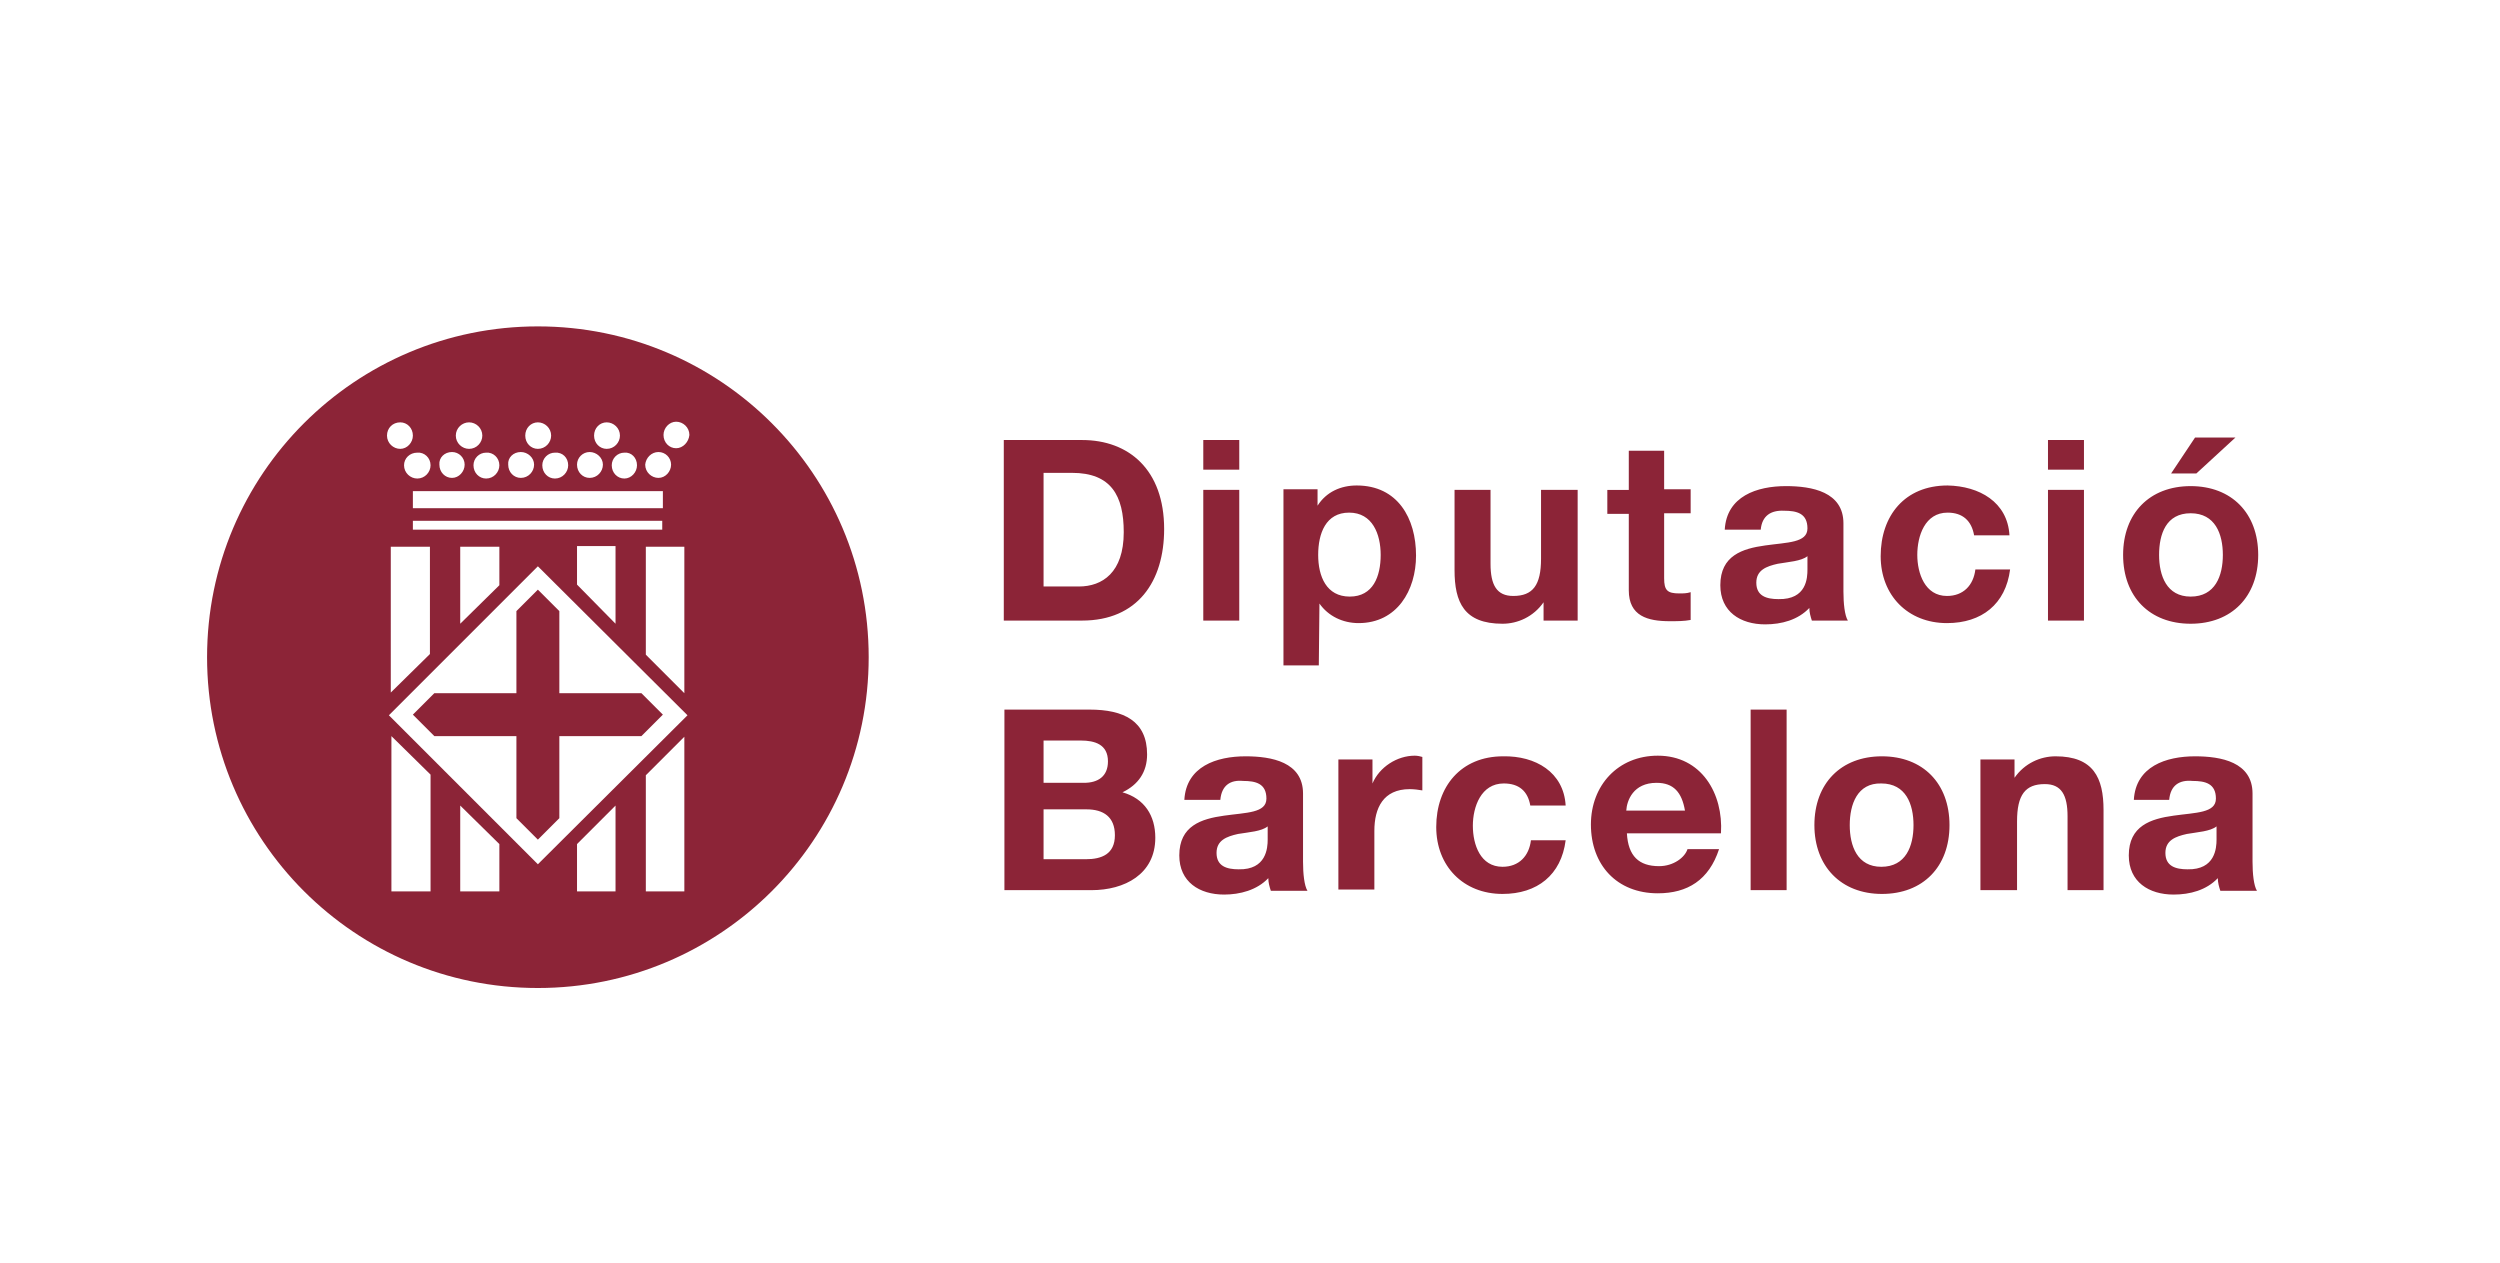
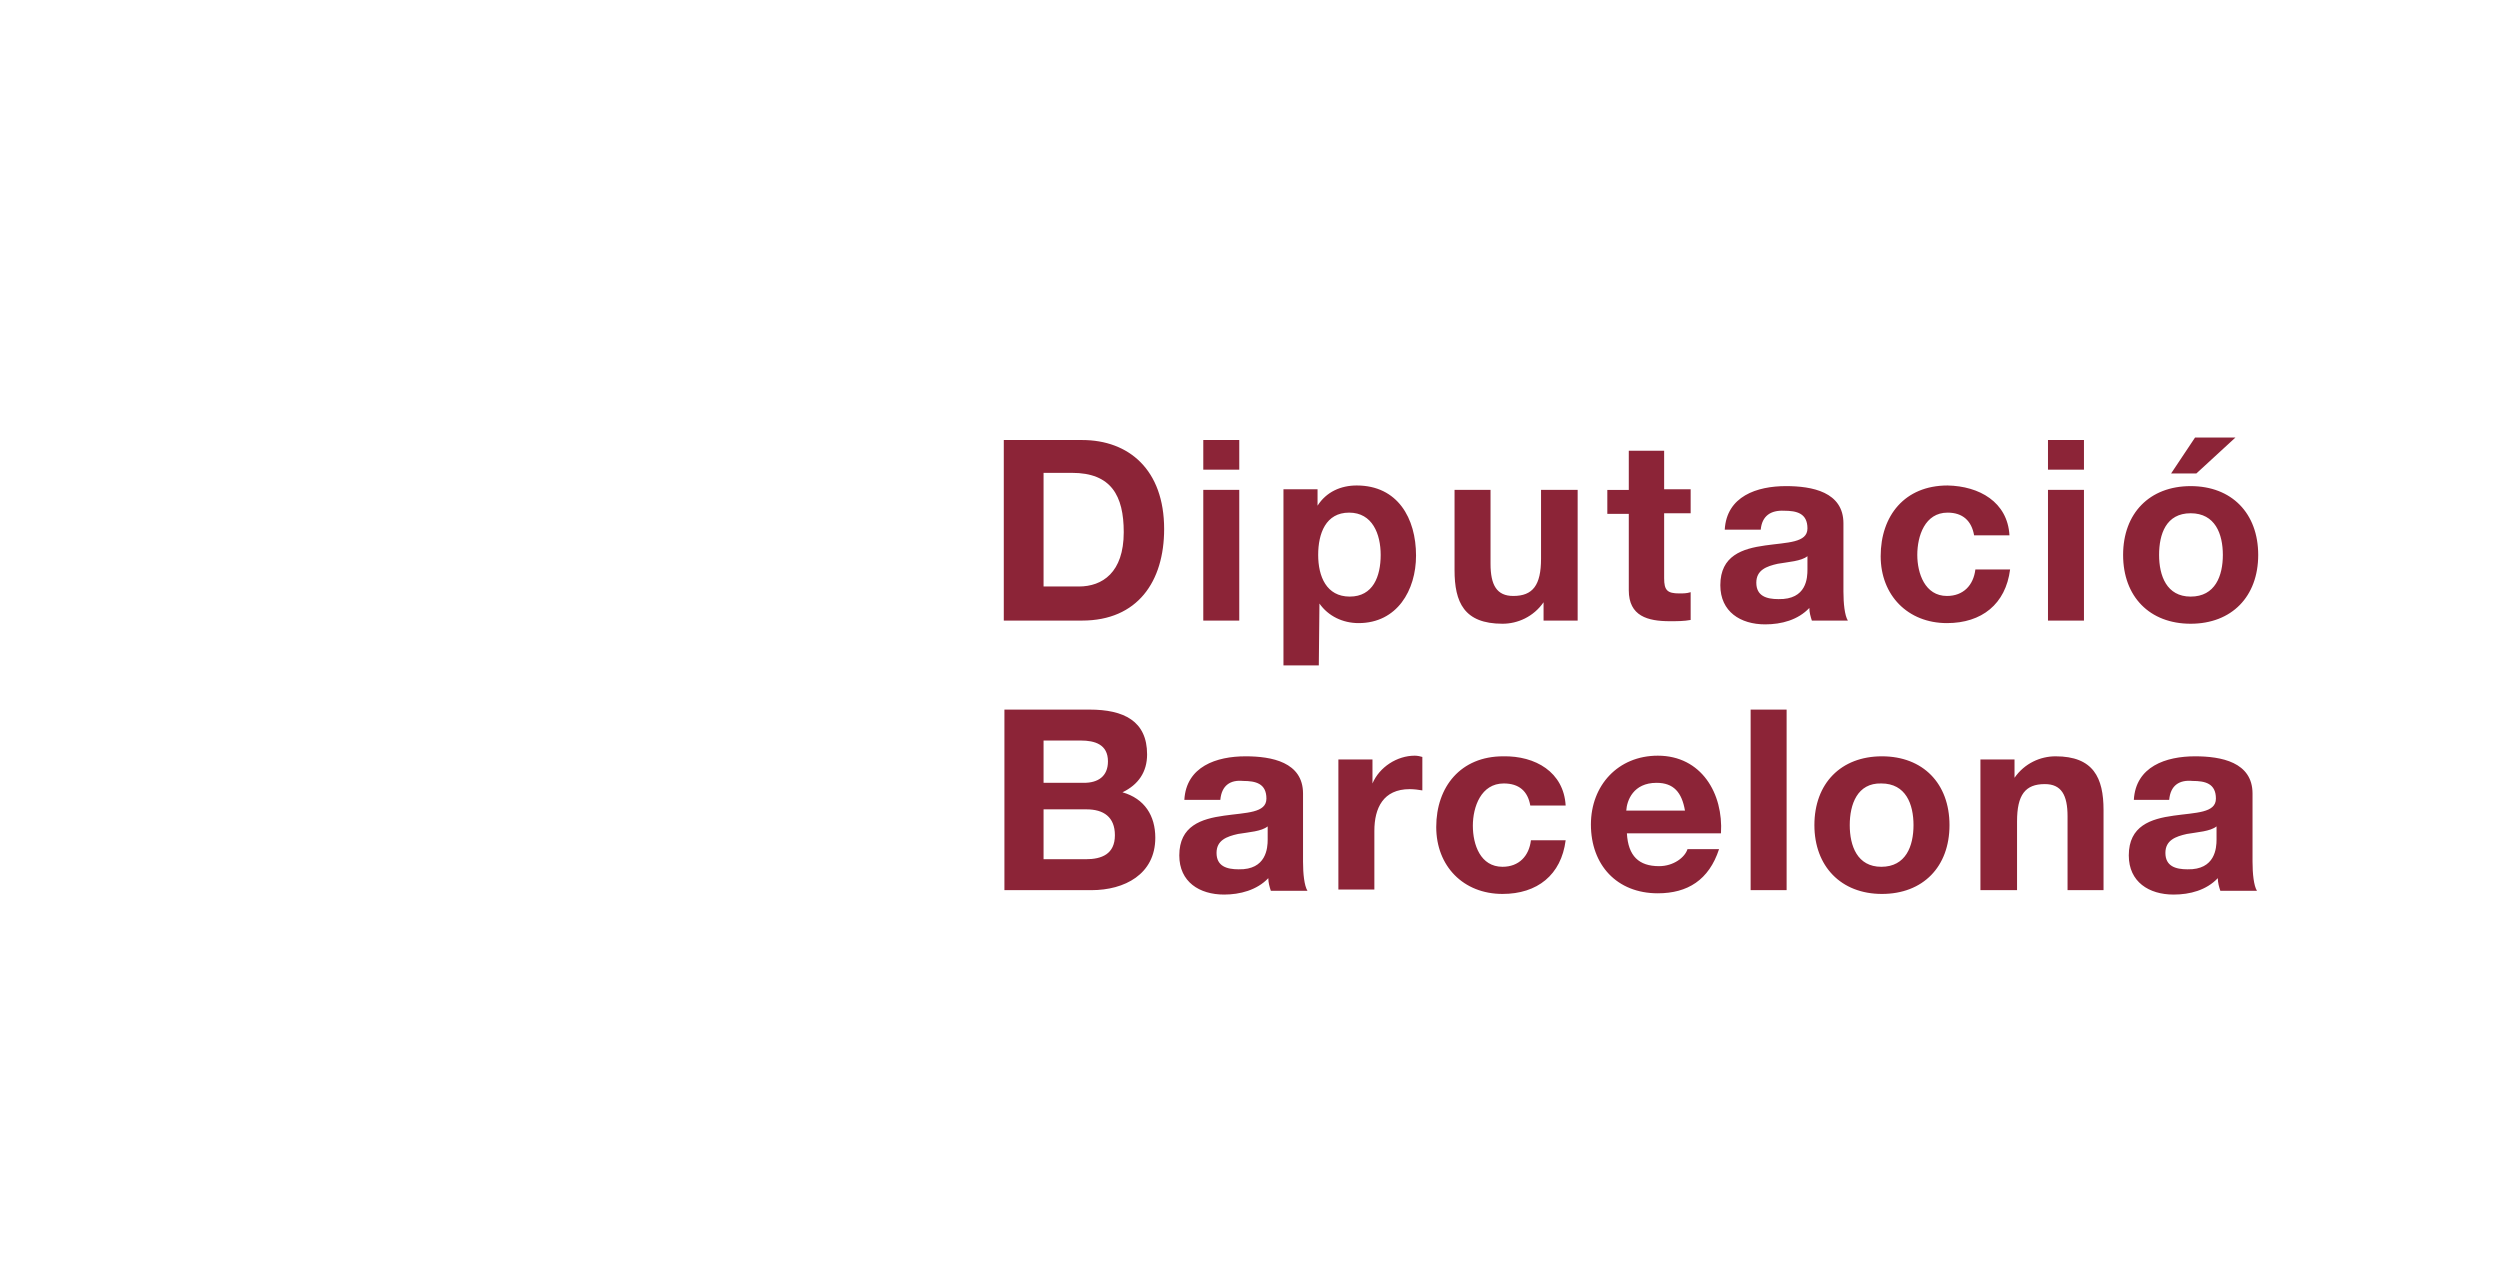
<svg xmlns="http://www.w3.org/2000/svg" version="1.1" id="Capa_1" x="0px" y="0px" viewBox="0 0 396 200" style="enable-background:new 0 0 396 200;" xml:space="preserve">
  <style type="text/css">
	.st0{fill:#8C2437;}
</style>
  <g>
    <g>
      <g>
        <path class="st0" d="M343.6,126.7H338c0.3-5.3,5.1-6.9,9.7-6.9c4.1,0,9.1,0.9,9.1,5.9v10.8c0,1.9,0.2,3.8,0.7,4.6h-5.8     c-0.2-0.6-0.4-1.3-0.4-2c-1.8,1.9-4.4,2.6-7,2.6c-3.9,0-7.1-2-7.1-6.2c0-4.7,3.5-5.8,7.1-6.3c3.5-0.5,6.7-0.4,6.7-2.7     c0-2.4-1.7-2.8-3.7-2.8C345.2,123.5,343.8,124.4,343.6,126.7z M351.1,133v-2.1c-1,0.8-3,0.9-4.7,1.2c-1.8,0.4-3.4,1-3.4,3     c0,2.1,1.6,2.6,3.5,2.6C350.9,137.8,351.1,134.3,351.1,133z M313.7,141v-20.7h5.4v2.9c1.6-2.3,4.1-3.4,6.5-3.4     c6,0,7.6,3.4,7.6,8.5V141h-5.7v-11.7c0-3.4-1-5.1-3.6-5.1c-3.1,0-4.4,1.7-4.4,5.9V141H313.7z M293,130.7c0,3.3,1.2,6.6,5,6.6     c3.9,0,5.1-3.3,5.1-6.6c0-3.3-1.2-6.6-5.1-6.6C294.2,124,293,127.4,293,130.7z M287.4,130.7c0-6.6,4.2-10.9,10.7-10.9     c6.5,0,10.7,4.3,10.7,10.9c0,6.6-4.2,10.9-10.7,10.9C291.6,141.6,287.4,137.2,287.4,130.7z M277.3,141v-28.6h5.7V141H277.3z      M257.6,128.4h9.3c-0.5-2.9-1.8-4.4-4.5-4.4C258.7,124,257.7,126.8,257.6,128.4z M272.6,132h-14.9c0.2,3.6,1.9,5.2,5.1,5.2     c2.3,0,4.1-1.4,4.5-2.7h5c-1.6,4.9-5,7-9.7,7c-6.5,0-10.6-4.5-10.6-10.9c0-6.2,4.3-10.9,10.6-10.9     C269.5,119.7,273,125.7,272.6,132z M248,127.6h-5.6c-0.4-2.3-1.8-3.5-4.2-3.5c-3.6,0-4.9,3.7-4.9,6.7c0,3,1.2,6.5,4.7,6.5     c2.6,0,4.2-1.7,4.5-4.2h5.5c-0.7,5.5-4.5,8.5-10,8.5c-6.2,0-10.5-4.4-10.5-10.6c0-6.4,3.9-11.2,10.6-11.2     C243.2,119.7,247.7,122.3,248,127.6z M212,141v-20.7h5.4v3.8c1.1-2.6,3.9-4.4,6.7-4.4c0.4,0,0.9,0.1,1.2,0.2v5.3     c-0.5-0.1-1.4-0.2-2-0.2c-4.2,0-5.6,3-5.6,6.6v9.3H212z M193.3,126.7h-5.7c0.3-5.3,5.1-6.9,9.7-6.9c4.1,0,9.1,0.9,9.1,5.9v10.8     c0,1.9,0.2,3.8,0.7,4.6h-5.8c-0.2-0.6-0.4-1.3-0.4-2c-1.8,1.9-4.5,2.6-7,2.6c-3.9,0-7.1-2-7.1-6.2c0-4.7,3.5-5.8,7.1-6.3     c3.5-0.5,6.7-0.4,6.7-2.7c0-2.4-1.7-2.8-3.7-2.8C194.9,123.5,193.5,124.4,193.3,126.7z M200.8,133v-2.1c-1,0.8-2.9,0.9-4.7,1.2     c-1.8,0.4-3.4,1-3.4,3c0,2.1,1.6,2.6,3.5,2.6C200.6,137.8,200.8,134.3,200.8,133z M165.3,117.3v6.7h6.4c2.2,0,3.8-1,3.8-3.4     c0-2.7-2.1-3.3-4.3-3.3H165.3z M159.1,141v-28.6h13.5c5.4,0,9.1,1.8,9.1,7.1c0,2.8-1.4,4.8-3.9,6c3.5,1,5.2,3.7,5.2,7.2     c0,5.8-4.9,8.3-10.1,8.3H159.1z M165.3,128.3v7.8h6.7c2.5,0,4.6-0.8,4.6-3.8c0-2.9-1.8-4.1-4.5-4.1H165.3z M342,87.9     c0,3.3,1.2,6.6,5,6.6c3.9,0,5.1-3.3,5.1-6.6c0-3.3-1.2-6.6-5.1-6.6C343.1,81.3,342,84.6,342,87.9z M336.3,87.9     c0-6.6,4.2-10.9,10.7-10.9c6.5,0,10.7,4.3,10.7,10.9c0,6.6-4.2,10.9-10.7,10.9C340.5,98.8,336.3,94.5,336.3,87.9z M354.1,69.3     l-6.2,5.7h-4l3.8-5.7H354.1z M330.1,69.7v4.7h-5.7v-4.7H330.1z M324.4,98.3V77.6h5.7v20.7H324.4z M318.3,84.8h-5.6     c-0.4-2.3-1.8-3.6-4.2-3.6c-3.6,0-4.8,3.7-4.8,6.7c0,2.9,1.2,6.5,4.7,6.5c2.6,0,4.2-1.7,4.5-4.2h5.5c-0.7,5.5-4.5,8.5-10,8.5     c-6.2,0-10.5-4.4-10.5-10.6c0-6.4,3.8-11.2,10.6-11.2C313.5,77,318,79.5,318.3,84.8z M278.9,83.9h-5.7c0.3-5.3,5.1-6.9,9.7-6.9     c4.1,0,9.1,0.9,9.1,5.9v10.8c0,1.9,0.2,3.8,0.7,4.6H287c-0.2-0.6-0.4-1.3-0.4-2c-1.8,1.9-4.4,2.6-7,2.6c-3.9,0-7.1-2-7.1-6.2     c0-4.7,3.5-5.8,7.1-6.3c3.5-0.5,6.7-0.4,6.7-2.7c0-2.4-1.7-2.8-3.7-2.8C280.5,80.8,279.1,81.7,278.9,83.9z M286.3,90.2v-2.1     c-1,0.8-3,0.9-4.7,1.2c-1.8,0.4-3.4,1-3.4,3c0,2.1,1.6,2.6,3.5,2.6C286.2,95,286.3,91.5,286.3,90.2z M263.6,71.3v6.2h4.2v3.8     h-4.2v10.3c0,1.9,0.5,2.4,2.4,2.4c0.6,0,1.2,0,1.8-0.2v4.4c-1,0.2-2.2,0.2-3.3,0.2c-3.5,0-6.5-0.8-6.5-4.9V81.4h-3.4v-3.8h3.4     v-6.2H263.6z M249.9,77.6v20.7h-5.4v-2.9c-1.6,2.3-4.1,3.4-6.5,3.4c-6.1,0-7.6-3.4-7.6-8.5V77.6h5.7v11.7c0,3.4,1,5.1,3.6,5.1     c3.1,0,4.4-1.7,4.4-5.9V77.6H249.9z M213.8,94.5c3.7,0,4.9-3.2,4.9-6.6c0-3.3-1.3-6.7-5-6.7c-3.7,0-4.9,3.3-4.9,6.7     C208.8,91.3,210.1,94.5,213.8,94.5z M203.3,105.5v-28h5.4v2.6c1.4-2.2,3.7-3.2,6.2-3.2c6.5,0,9.4,5.2,9.4,11.1     c0,5.5-3,10.7-9.1,10.7c-2.5,0-4.8-1.1-6.2-3.1l-0.1,9.8H203.3z M196.3,69.7v4.7h-5.7v-4.7H196.3z M190.6,98.3V77.6h5.7v20.7     H190.6z M165.3,74.9v18h5.6c3.7,0,7.1-2.2,7.1-8.6c0-5.8-2-9.4-8.2-9.4H165.3z M159,98.3V69.7h12.4c7.4,0,13,4.7,13,14.1     c0,8.3-4.2,14.5-13,14.5H159z" />
      </g>
    </g>
-     <path class="st0" d="M85.2,93.4l-3.4,3.4v13h-13l-3.4,3.4l3.4,3.4h13v13l3.4,3.4l3.4-3.4v-13h13l3.4-3.4l-3.4-3.4h-13v-13   L85.2,93.4z M85.2,51.7c-28.9,0-52.4,23.4-52.4,52.4c0,28.9,23.4,52.4,52.4,52.4c28.9,0,52.4-23.4,52.4-52.4   C137.6,75.1,114.1,51.7,85.2,51.7z M104.3,71.6c1.1,0,2,0.9,2,2c0,1.1-0.9,2.1-2,2.1c-1.1,0-2.1-0.9-2.1-2.1   C102.3,72.5,103.2,71.6,104.3,71.6z M65.4,83.9v-1.4h39.5v1.4H65.4z M97.5,86.6v12.2l-6.1-6.2v-6.1H97.5z M79.1,86.6v6.1l-6.2,6.1   V86.6H79.1z M68.1,86.6v17l-6.2,6.1V86.6H68.1z M65.4,80.5v-2.7H105v2.7H65.4z M102.3,86.6h6.1v23.2l-6.1-6.1V86.6z M100.9,73.7   c0,1.1-0.9,2.1-2,2.1c-1.1,0-2-0.9-2-2.1c0-1.1,0.9-2,2-2C100,71.6,100.9,72.5,100.9,73.7z M96.1,66.9c1.1,0,2.1,0.9,2.1,2.1   c0,1.1-0.9,2.1-2.1,2.1c-1.1,0-2-0.9-2-2.1C94.1,67.8,95,66.9,96.1,66.9z M93.4,71.6c1.1,0,2.1,0.9,2.1,2c0,1.1-0.9,2.1-2.1,2.1   c-1.1,0-2-0.9-2-2.1C91.4,72.5,92.3,71.6,93.4,71.6z M90,73.7c0,1.1-0.9,2.1-2.1,2.1c-1.1,0-2-0.9-2-2.1c0-1.1,0.9-2,2-2   C89.1,71.6,90,72.5,90,73.7z M85.2,66.9c1.1,0,2.1,0.9,2.1,2.1c0,1.1-0.9,2.1-2.1,2.1c-1.1,0-2-0.9-2-2.1   C83.2,67.8,84.1,66.9,85.2,66.9z M82.5,71.6c1.1,0,2.1,0.9,2.1,2c0,1.1-0.9,2.1-2.1,2.1c-1.1,0-2-0.9-2-2.1   C80.4,72.5,81.3,71.6,82.5,71.6z M79.1,73.7c0,1.1-0.9,2.1-2.1,2.1c-1.1,0-2-0.9-2-2.1c0-1.1,0.9-2,2-2   C78.1,71.6,79.1,72.5,79.1,73.7z M74.3,66.9c1.1,0,2.1,0.9,2.1,2.1c0,1.1-0.9,2.1-2.1,2.1c-1.1,0-2.1-0.9-2.1-2.1   C72.2,67.8,73.2,66.9,74.3,66.9z M71.6,71.6c1.1,0,2,0.9,2,2c0,1.1-0.9,2.1-2,2.1c-1.1,0-2-0.9-2-2.1   C69.5,72.5,70.4,71.6,71.6,71.6z M68.2,73.7c0,1.1-0.9,2.1-2.1,2.1c-1.1,0-2.1-0.9-2.1-2.1c0-1.1,0.9-2,2.1-2   C67.2,71.6,68.2,72.5,68.2,73.7z M63.4,66.9c1.1,0,2,0.9,2,2.1c0,1.1-0.9,2.1-2,2.1c-1.1,0-2.1-0.9-2.1-2.1   C61.3,67.8,62.2,66.9,63.4,66.9z M68.1,141.2H62v-24.6l6.2,6.1V141.2z M79.1,141.2h-6.2v-13.6l6.2,6.1V141.2z M97.5,141.2h-6.1   v-7.5l6.1-6.1V141.2z M108.4,141.2h-6.1v-18.4l6.1-6.1V141.2z M85.2,136.9l-23.6-23.6l23.6-23.6l23.7,23.6L85.2,136.9z M107.1,71   c-1.1,0-2-0.9-2-2.1c0-1.1,0.9-2.1,2-2.1c1.1,0,2.1,0.9,2.1,2.1C109.1,70,108.2,71,107.1,71z" />
  </g>
</svg>